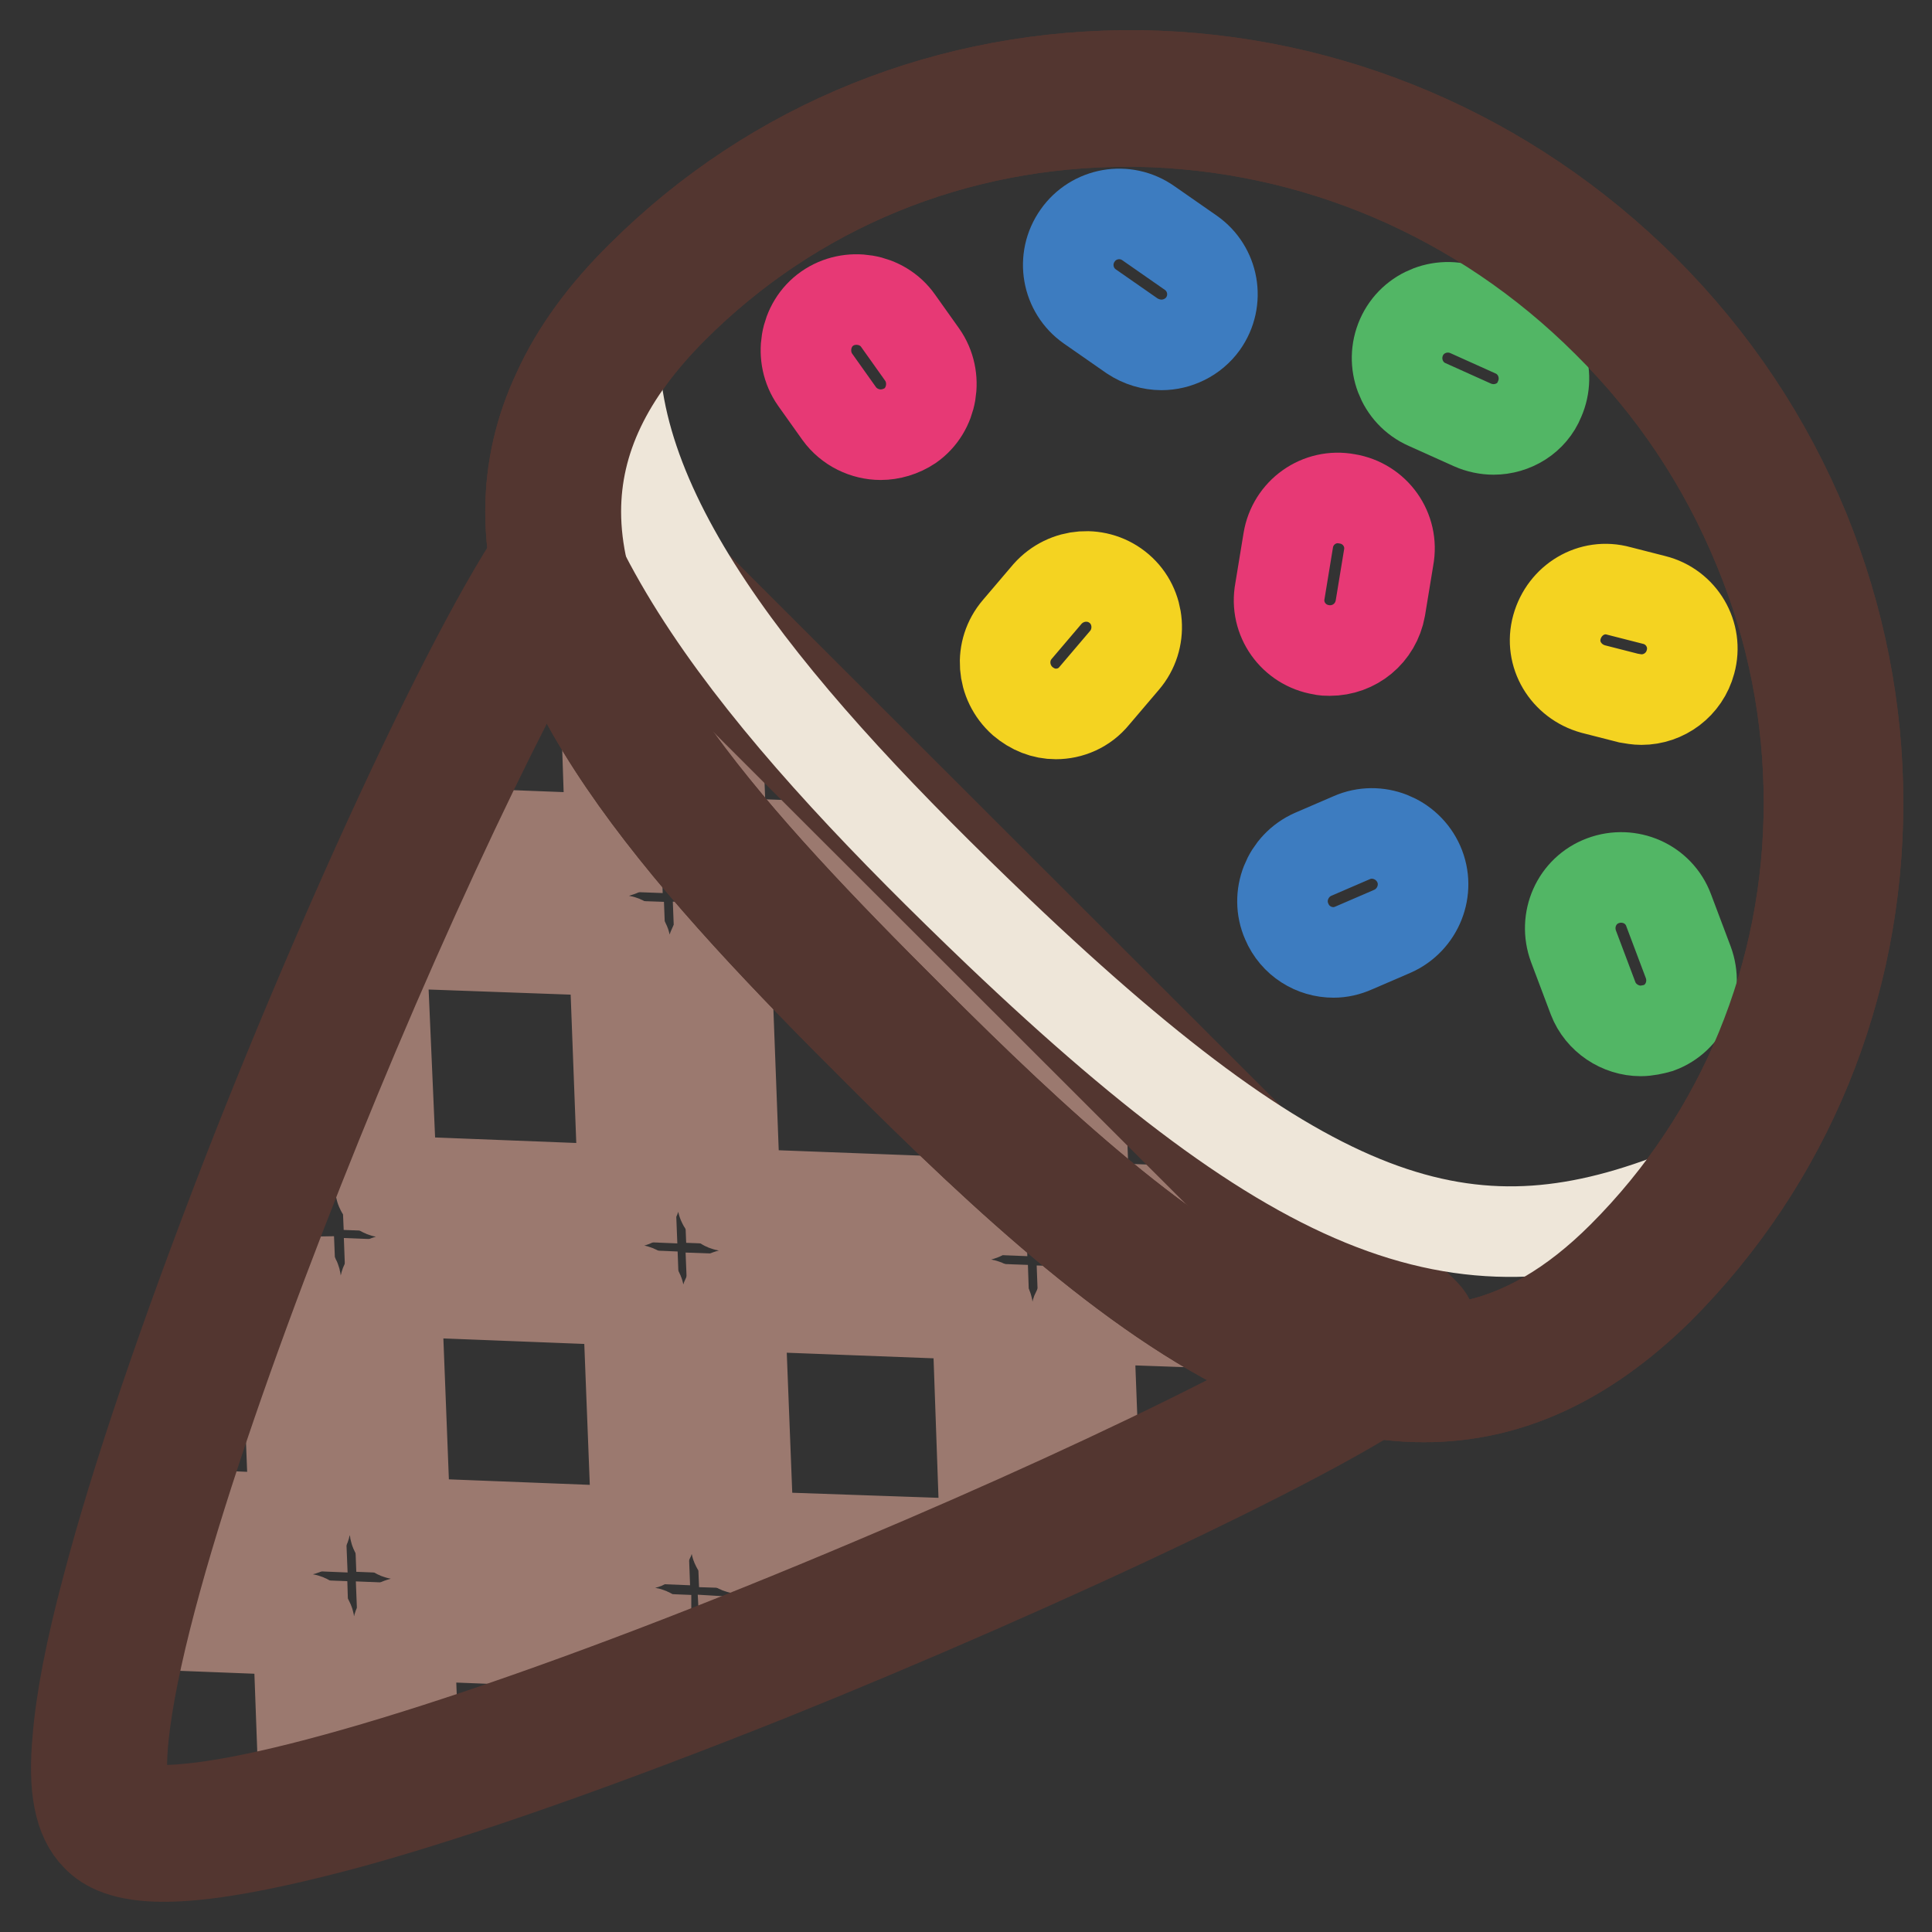
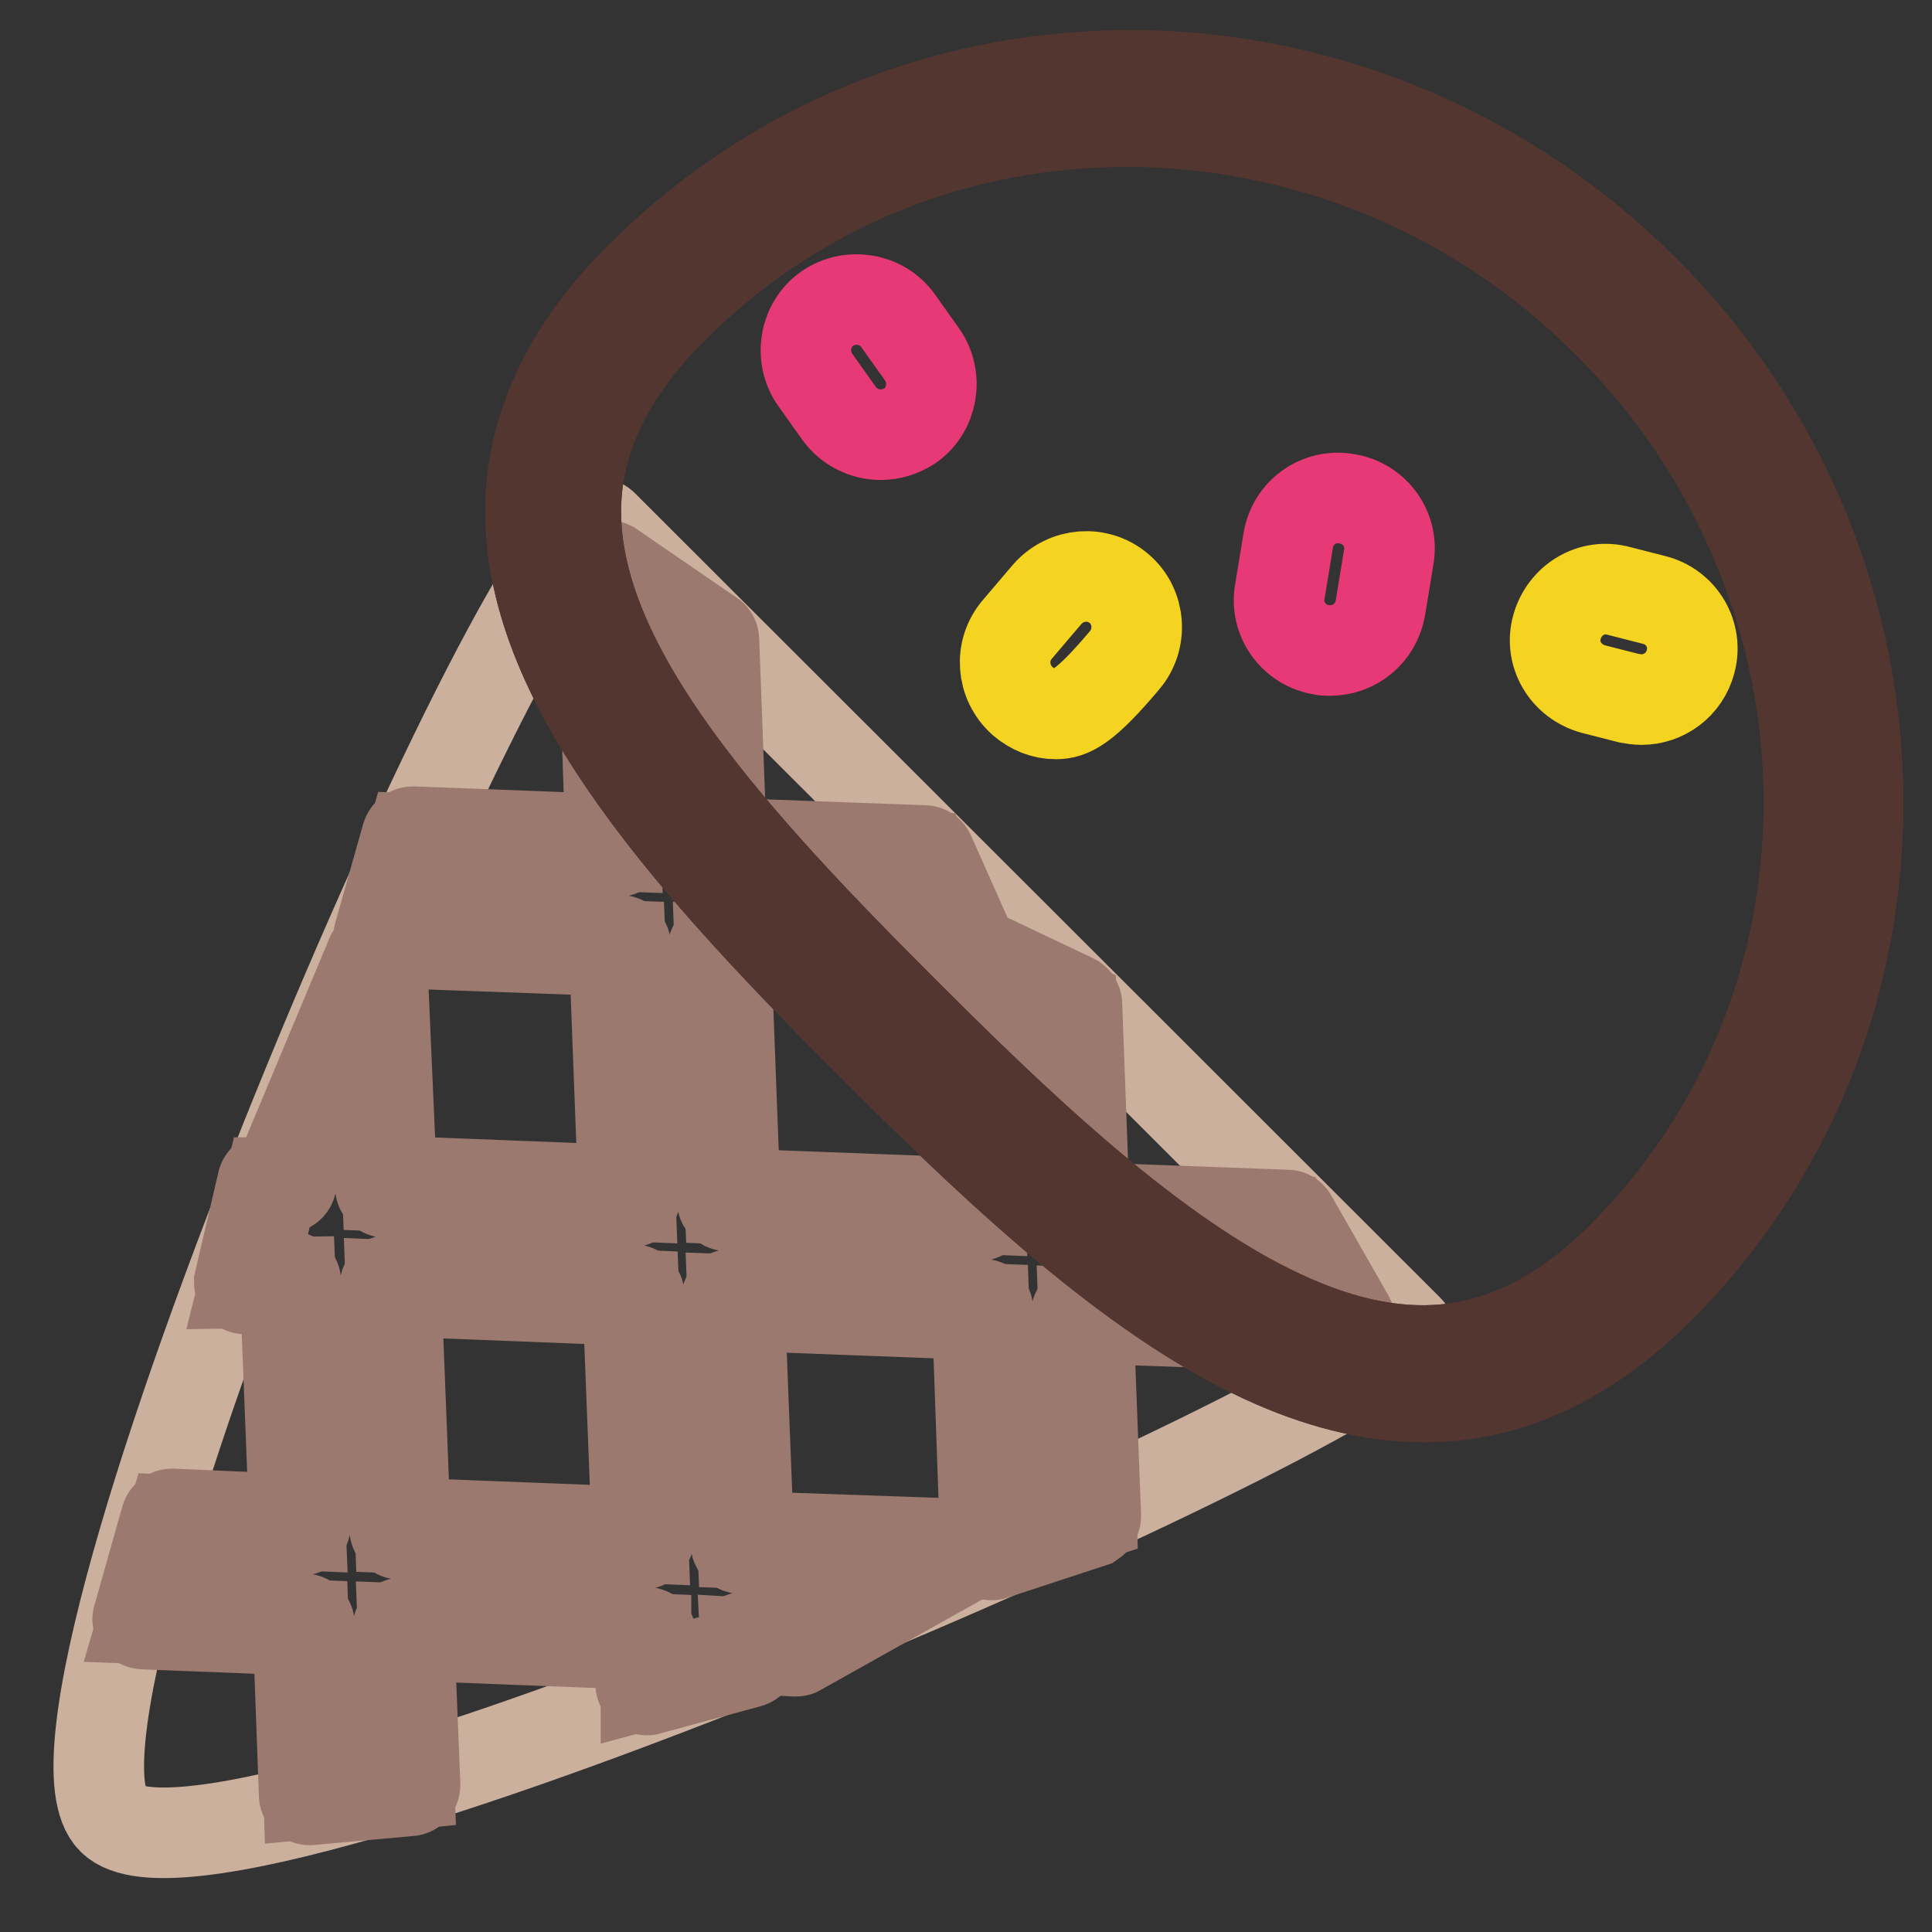
<svg xmlns="http://www.w3.org/2000/svg" version="1.1" x="0px" y="0px" viewBox="0 0 256 256" enable-background="new 0 0 256 256" xml:space="preserve">
  <rect x="0" y="0" width="256" height="256" fill="#333333" stroke="none" />
  <g>
    <path stroke-width="12" fill-opacity="0" stroke="#cbb09e" d="M14.9,241.1c14,13.9,177.6-59.1,171.7-64.9c-5.9-5.9-99.2-99.1-106.7-106.6C72.4,62,0.9,227.2,14.9,241.1z" />
    <path stroke-width="12" fill-opacity="0" stroke="#9b796f" d="M130.4,173.4l1.1,31.8l13.1-4.3l-1-27l34.7,1.2l-7.6-13.3l-27.6-1.1l-1.1-27.6l-13.3-6.3l1.2,33.4 l-33.2-1.3l-1.3-33.2l33.1,1.2l-5.9-13.3l-27.6-1.1L93.8,85l-13.4-9.2l1.2,36.3l-27-1l-3.7,13.1l31.3,1.1l1.3,33.2l-32.2-1.3 l-1.3-30.4l-12.4,29.7l0.5,0.2l-2.4,0L32.4,170l6.1-0.1l1.3,32.2l-17-0.7L19,214.5l21.2,0.8l0.7,22.4l13.3-1.3l-0.8-20.6l32.2,1.3 l0,6.1l13.3-3.6l-0.1-1.9l6.6,0.4l22.5-12.6l-29.5-1l-1.3-32.3L130.4,173.4z M85.2,203.8l-32.2-1.3l-1.2-32.2l32.2,1.3L85.2,203.8z " />
    <path stroke-width="12" fill-opacity="0" stroke="#9b796f" d="M41,238.5c-0.2,0-0.4-0.1-0.5-0.2c-0.2-0.2-0.2-0.3-0.2-0.6L39.5,216L19,215.2c-0.2,0-0.5-0.1-0.6-0.3 c-0.2-0.2-0.2-0.4-0.1-0.6l3.7-13.1c0.1-0.3,0.4-0.6,0.8-0.6l16.2,0.7l-1.2-30.6l-5.3,0.1c-0.2,0-0.5-0.1-0.6-0.3s-0.2-0.4-0.2-0.6 l3.1-13.3c0.1-0.3,0.4-0.6,0.7-0.6l1.4,0l12.3-29.4c0.2-0.3,0.5-0.5,0.8-0.5c0.4,0.1,0.6,0.4,0.6,0.7l1.3,29.7l30.7,1.2L81.4,126 l-30.5-1.1c-0.2,0-0.5-0.1-0.6-0.3c-0.2-0.2-0.2-0.4-0.1-0.7l3.7-13.1c0.1-0.3,0.4-0.6,0.8-0.6l26.2,1l-1.2-35.5 c0-0.3,0.2-0.6,0.4-0.7s0.6-0.1,0.8,0l13.4,9.2c0.2,0.1,0.3,0.4,0.3,0.6l1,26.9l26.9,1c0.3,0,0.6,0.2,0.7,0.5l5.7,12.8 c0.1,0,0.1,0,0.1,0.1l13.3,6.3c0.2,0.1,0.4,0.4,0.4,0.7l1,26.9l26.9,1c0.3,0,0.5,0.2,0.6,0.4l7.6,13.3c0.1,0.2,0.1,0.6,0,0.8 c-0.2,0.2-0.4,0.4-0.7,0.4l-33.9-1.2l1,26.2c0,0.3-0.2,0.6-0.5,0.8l-13.1,4.3c-0.2,0.1-0.5,0-0.7-0.1c-0.2-0.1-0.3-0.4-0.3-0.6 l-1.1-31.1L98,173l1.2,30.6l28.8,1c0.3,0,0.6,0.2,0.7,0.6c0.1,0.3-0.1,0.7-0.4,0.9l-22.5,12.6c-0.1,0.1-0.3,0.1-0.4,0.1l-5.7-0.3 l0.1,1c0,0.4-0.2,0.7-0.6,0.8l-13.3,3.6c-0.2,0.1-0.5,0-0.7-0.1c-0.2-0.2-0.3-0.4-0.3-0.6l0-5.3l-30.7-1.2l0.8,19.8 c0,0.4-0.3,0.8-0.7,0.8L41,238.5C41,238.5,41,238.5,41,238.5L41,238.5z M20,213.7l20.3,0.8c0.4,0,0.7,0.3,0.7,0.7l0.7,21.6 l11.8-1.1l-0.8-19.9c0-0.2,0.1-0.4,0.2-0.6s0.4-0.2,0.6-0.2l32.2,1.3c0.4,0,0.7,0.3,0.7,0.8l0,5.1l11.7-3.2l-0.1-1.3 c0-0.2,0.1-0.4,0.2-0.6c0.2-0.2,0.4-0.2,0.6-0.2l6.3,0.4l19.9-11.2l-26.8-0.9c-0.4,0-0.7-0.3-0.7-0.7l-1.3-32.2 c0-0.2,0.1-0.4,0.2-0.6s0.4-0.2,0.6-0.2l33.2,1.3c0.4,0,0.7,0.3,0.7,0.7l1.1,30.8l11.6-3.8l-1-26.4c0-0.2,0.1-0.4,0.2-0.6 c0.2-0.2,0.4-0.2,0.6-0.2l33.3,1.1l-6.7-11.8l-27.2-1c-0.4,0-0.7-0.3-0.7-0.7l-1-27.2l-11.8-5.6l1.1,32.2c0,0.2-0.1,0.4-0.2,0.6 c-0.2,0.2-0.4,0.2-0.6,0.2l-33.2-1.3c-0.4,0-0.7-0.3-0.7-0.7l-1.3-33.2c0-0.2,0.1-0.4,0.2-0.6s0.4-0.2,0.6-0.2l31.8,1.1l-5.2-11.7 l-27.2-1c-0.4,0-0.7-0.3-0.7-0.7L93,85.4l-11.8-8.1l1.2,34.8c0,0.2-0.1,0.4-0.2,0.6c-0.2,0.2-0.4,0.2-0.6,0.2l-26.4-1l-3.3,11.6 l30.3,1.1c0.4,0,0.7,0.3,0.7,0.7l1.3,33.2c0,0.2-0.1,0.4-0.2,0.6s-0.4,0.2-0.6,0.2L51.1,158c-0.4,0-0.7-0.3-0.7-0.7l-1.2-27 l-10.8,25.8c0.2,0.2,0.3,0.4,0.2,0.7c-0.1,0.4-0.4,0.6-0.7,0.6l-1.8,0l-2.8,11.8l5.1-0.1c0.4,0,0.8,0.3,0.8,0.7l1.3,32.2 c0,0.2-0.1,0.4-0.2,0.6s-0.4,0.2-0.6,0.2l-16.4-0.7L20,213.7L20,213.7z M97.4,158.2l31.7,1.2l-1.1-31.8l-31.8-1.1L97.4,158.2z  M85.2,204.6l-32.2-1.3c-0.4,0-0.7-0.3-0.7-0.7l-1.3-32.2c0-0.2,0.1-0.4,0.2-0.6s0.4-0.2,0.6-0.2l32.2,1.3c0.4,0,0.7,0.3,0.7,0.7 l1.3,32.2c0,0.2-0.1,0.4-0.2,0.6C85.6,204.5,85.4,204.6,85.2,204.6L85.2,204.6z M53.7,201.8l30.7,1.2l-1.2-30.7l-30.7-1.2 L53.7,201.8z" />
-     <path stroke-width="12" fill-opacity="0" stroke="#533630" d="M21.7,246c-5.2,0-7.6-1.3-8.9-2.7c-2.3-2.3-3.1-6.4-2.5-12.8c0.4-5.1,1.7-11.9,3.9-20.1 c3.8-14.5,10.3-33.5,18.6-54.9C46.9,119.3,66.6,76.9,75,68.4c3.7-3.7,6.3-1.7,7-1l106.8,106.7c0.3,0.3,2.6,2.8-0.7,6.1 c-7.3,7.3-50.5,27.5-86.3,41.9c-21.8,8.7-41,15.5-55.6,19.5C34.3,244.8,26.7,246,21.7,246z M17.1,239c0.1,0.1,1.5,1.3,7.7,0.7 c15.8-1.4,49.9-12.6,91.2-30.1c17.1-7.2,33.5-14.7,46.3-21.2c13.3-6.7,18.5-10.1,20.5-11.7L79.1,73.1c-1.5,1.7-4.9,6.3-11.7,19.5 C61.3,104.5,54,120.2,46.9,137c-12.8,30.3-27.5,70.2-30.3,91.1C15.4,237,16.9,238.8,17.1,239z" />
-     <path stroke-width="12" fill-opacity="0" stroke="#ffffff" d="M217.3,168.8c-30.3,30.2-62.7,4.4-98.7-31.5c-36-35.9-62.8-67.3-31.5-98.6c34.9-34.8,92.3-34,128.3,1.9 C251.3,76.5,252.2,133.9,217.3,168.8z" />
    <path stroke-width="12" fill-opacity="0" stroke="#533630" d="M188.7,185.1c-6.3,0-12.9-1.5-19.8-4.5c-17.5-7.6-35.5-24.3-52.4-41.2c-24.4-24.3-46.2-48.1-46.2-71.6 c0-5.5,1.2-10.8,3.6-15.9c2.4-5.3,6.2-10.5,11.2-15.4c17.5-17.4,40.9-26.8,66-26.5c25,0.4,48.7,10.5,66.7,28.4 c9.3,9.3,16.4,20,21.3,31.9c4.7,11.6,7.1,23.7,7.1,36.1c0,24.5-9.4,47.4-26.5,64.5C210,180.4,199.8,185.1,188.7,185.1z M149.4,16.1 c-22.9,0-44.2,8.7-60.2,24.7c-8.7,8.7-12.9,17.5-12.9,27c0,21.1,21,43.9,44.4,67.2c16.5,16.5,34,32.7,50.5,39.9 c16.8,7.4,30.7,4.7,43.8-8.4c15.9-15.9,24.7-37.3,24.7-60.1c0-11.6-2.2-23-6.7-33.8c-4.6-11.2-11.3-21.3-20-29.9 c-16.8-16.8-39-26.2-62.4-26.6H149.4L149.4,16.1z" />
    <path stroke-width="12" fill-opacity="0" stroke="#e73975" d="M176.2,86.2c-0.4,0-0.7,0-1.1-0.1c-3.7-0.6-6.2-4.1-5.5-7.8l1.1-6.7c0.6-3.7,4.1-6.2,7.8-5.5 c3.7,0.6,6.2,4.1,5.5,7.8l-1.1,6.7C182.3,83.9,179.5,86.2,176.2,86.2z M116.7,57.6c-2.1,0-4.2-1-5.5-2.8l-3.2-4.5 c-2.1-3-1.4-7.3,1.6-9.4c3-2.1,7.3-1.4,9.4,1.6l3.2,4.5c2.1,3,1.4,7.3-1.6,9.4C119.4,57.2,118,57.6,116.7,57.6L116.7,57.6z" />
-     <path stroke-width="12" fill-opacity="0" stroke="#f4d321" d="M139.9,94.6c-1.6,0-3.1-0.6-4.4-1.7c-2.8-2.5-3.1-6.7-0.7-9.5l4-4.7c2.5-2.8,6.7-3.1,9.5-0.7 s3.1,6.7,0.7,9.5l-4,4.7C143.7,93.8,141.8,94.6,139.9,94.6z M217.5,92.7c-0.6,0-1.1-0.1-1.7-0.2l-4.7-1.2c-3.6-1-5.8-4.6-4.8-8.2 c1-3.6,4.6-5.8,8.2-4.8l4.7,1.2c3.6,0.9,5.8,4.6,4.8,8.2C223.2,90.7,220.5,92.7,217.5,92.7z" />
-     <path stroke-width="12" fill-opacity="0" stroke="#3d7cc0" d="M153.9,45.7c-1.3,0-2.7-0.4-3.9-1.2l-5.6-3.9c-3-2.1-3.8-6.3-1.6-9.4c2.1-3,6.3-3.8,9.4-1.6l5.6,3.9 c3,2.1,3.8,6.3,1.6,9.4C158.1,44.7,156,45.7,153.9,45.7z M176.7,126.2c-2.6,0-5.1-1.5-6.2-4.1c-1.5-3.4,0.1-7.4,3.5-8.9l5.1-2.2 c3.4-1.5,7.4,0.1,8.9,3.5c1.5,3.4-0.1,7.4-3.5,8.9l-5.1,2.2C178.5,126,177.6,126.2,176.7,126.2z" />
-     <path stroke-width="12" fill-opacity="0" stroke="#52b665" d="M217.4,136.6c-2.7,0-5.3-1.7-6.3-4.3l-2.6-6.9c-1.3-3.5,0.4-7.4,3.9-8.7c3.5-1.3,7.4,0.4,8.7,3.9l2.6,6.9 c1.3,3.5-0.4,7.4-3.9,8.7C219.1,136.4,218.2,136.6,217.4,136.6L217.4,136.6z M197.9,56.9c-0.9,0-1.9-0.2-2.8-0.6l-6-2.7 c-3.4-1.5-4.9-5.5-3.4-8.9c1.5-3.4,5.5-4.9,8.9-3.4l6,2.7c3.4,1.5,4.9,5.5,3.4,8.9C203,55.4,200.5,56.9,197.9,56.9z" />
-     <path stroke-width="12" fill-opacity="0" stroke="#eee6d9" d="M132.3,123.5c-29.1-27.8-51.9-54.3-50.9-78.8c-23.1,28.3,3,58.3,37.2,92.5c34.4,34.3,72.5,68,105,20.8 C195.4,169.4,174.6,163.8,132.3,123.5z" />
+     <path stroke-width="12" fill-opacity="0" stroke="#f4d321" d="M139.9,94.6c-1.6,0-3.1-0.6-4.4-1.7c-2.8-2.5-3.1-6.7-0.7-9.5l4-4.7c2.5-2.8,6.7-3.1,9.5-0.7 s3.1,6.7,0.7,9.5C143.7,93.8,141.8,94.6,139.9,94.6z M217.5,92.7c-0.6,0-1.1-0.1-1.7-0.2l-4.7-1.2c-3.6-1-5.8-4.6-4.8-8.2 c1-3.6,4.6-5.8,8.2-4.8l4.7,1.2c3.6,0.9,5.8,4.6,4.8,8.2C223.2,90.7,220.5,92.7,217.5,92.7z" />
    <path stroke-width="12" fill-opacity="0" stroke="#533630" d="M188.7,185.1c-6.3,0-12.9-1.5-19.8-4.5c-17.5-7.6-35.5-24.3-52.4-41.2c-24.4-24.3-46.2-48.1-46.2-71.6 c0-5.5,1.2-10.8,3.6-15.9c2.4-5.3,6.2-10.5,11.2-15.4c17.5-17.4,40.9-26.8,66-26.5c25,0.4,48.7,10.5,66.7,28.4 c9.3,9.3,16.4,20,21.3,31.9c4.7,11.6,7.1,23.7,7.1,36.1c0,24.5-9.4,47.4-26.5,64.5C210,180.4,199.8,185.1,188.7,185.1z M149.4,16.1 c-22.9,0-44.2,8.7-60.2,24.7c-8.7,8.7-12.9,17.5-12.9,27c0,21.1,21,43.9,44.4,67.2c16.5,16.5,34,32.7,50.5,39.9 c16.8,7.4,30.7,4.7,43.8-8.4c15.9-15.9,24.7-37.3,24.7-60.1c0-11.6-2.2-23-6.7-33.8c-4.6-11.2-11.3-21.3-20-29.9 c-16.8-16.8-39-26.2-62.4-26.6H149.4L149.4,16.1z" />
  </g>
</svg>